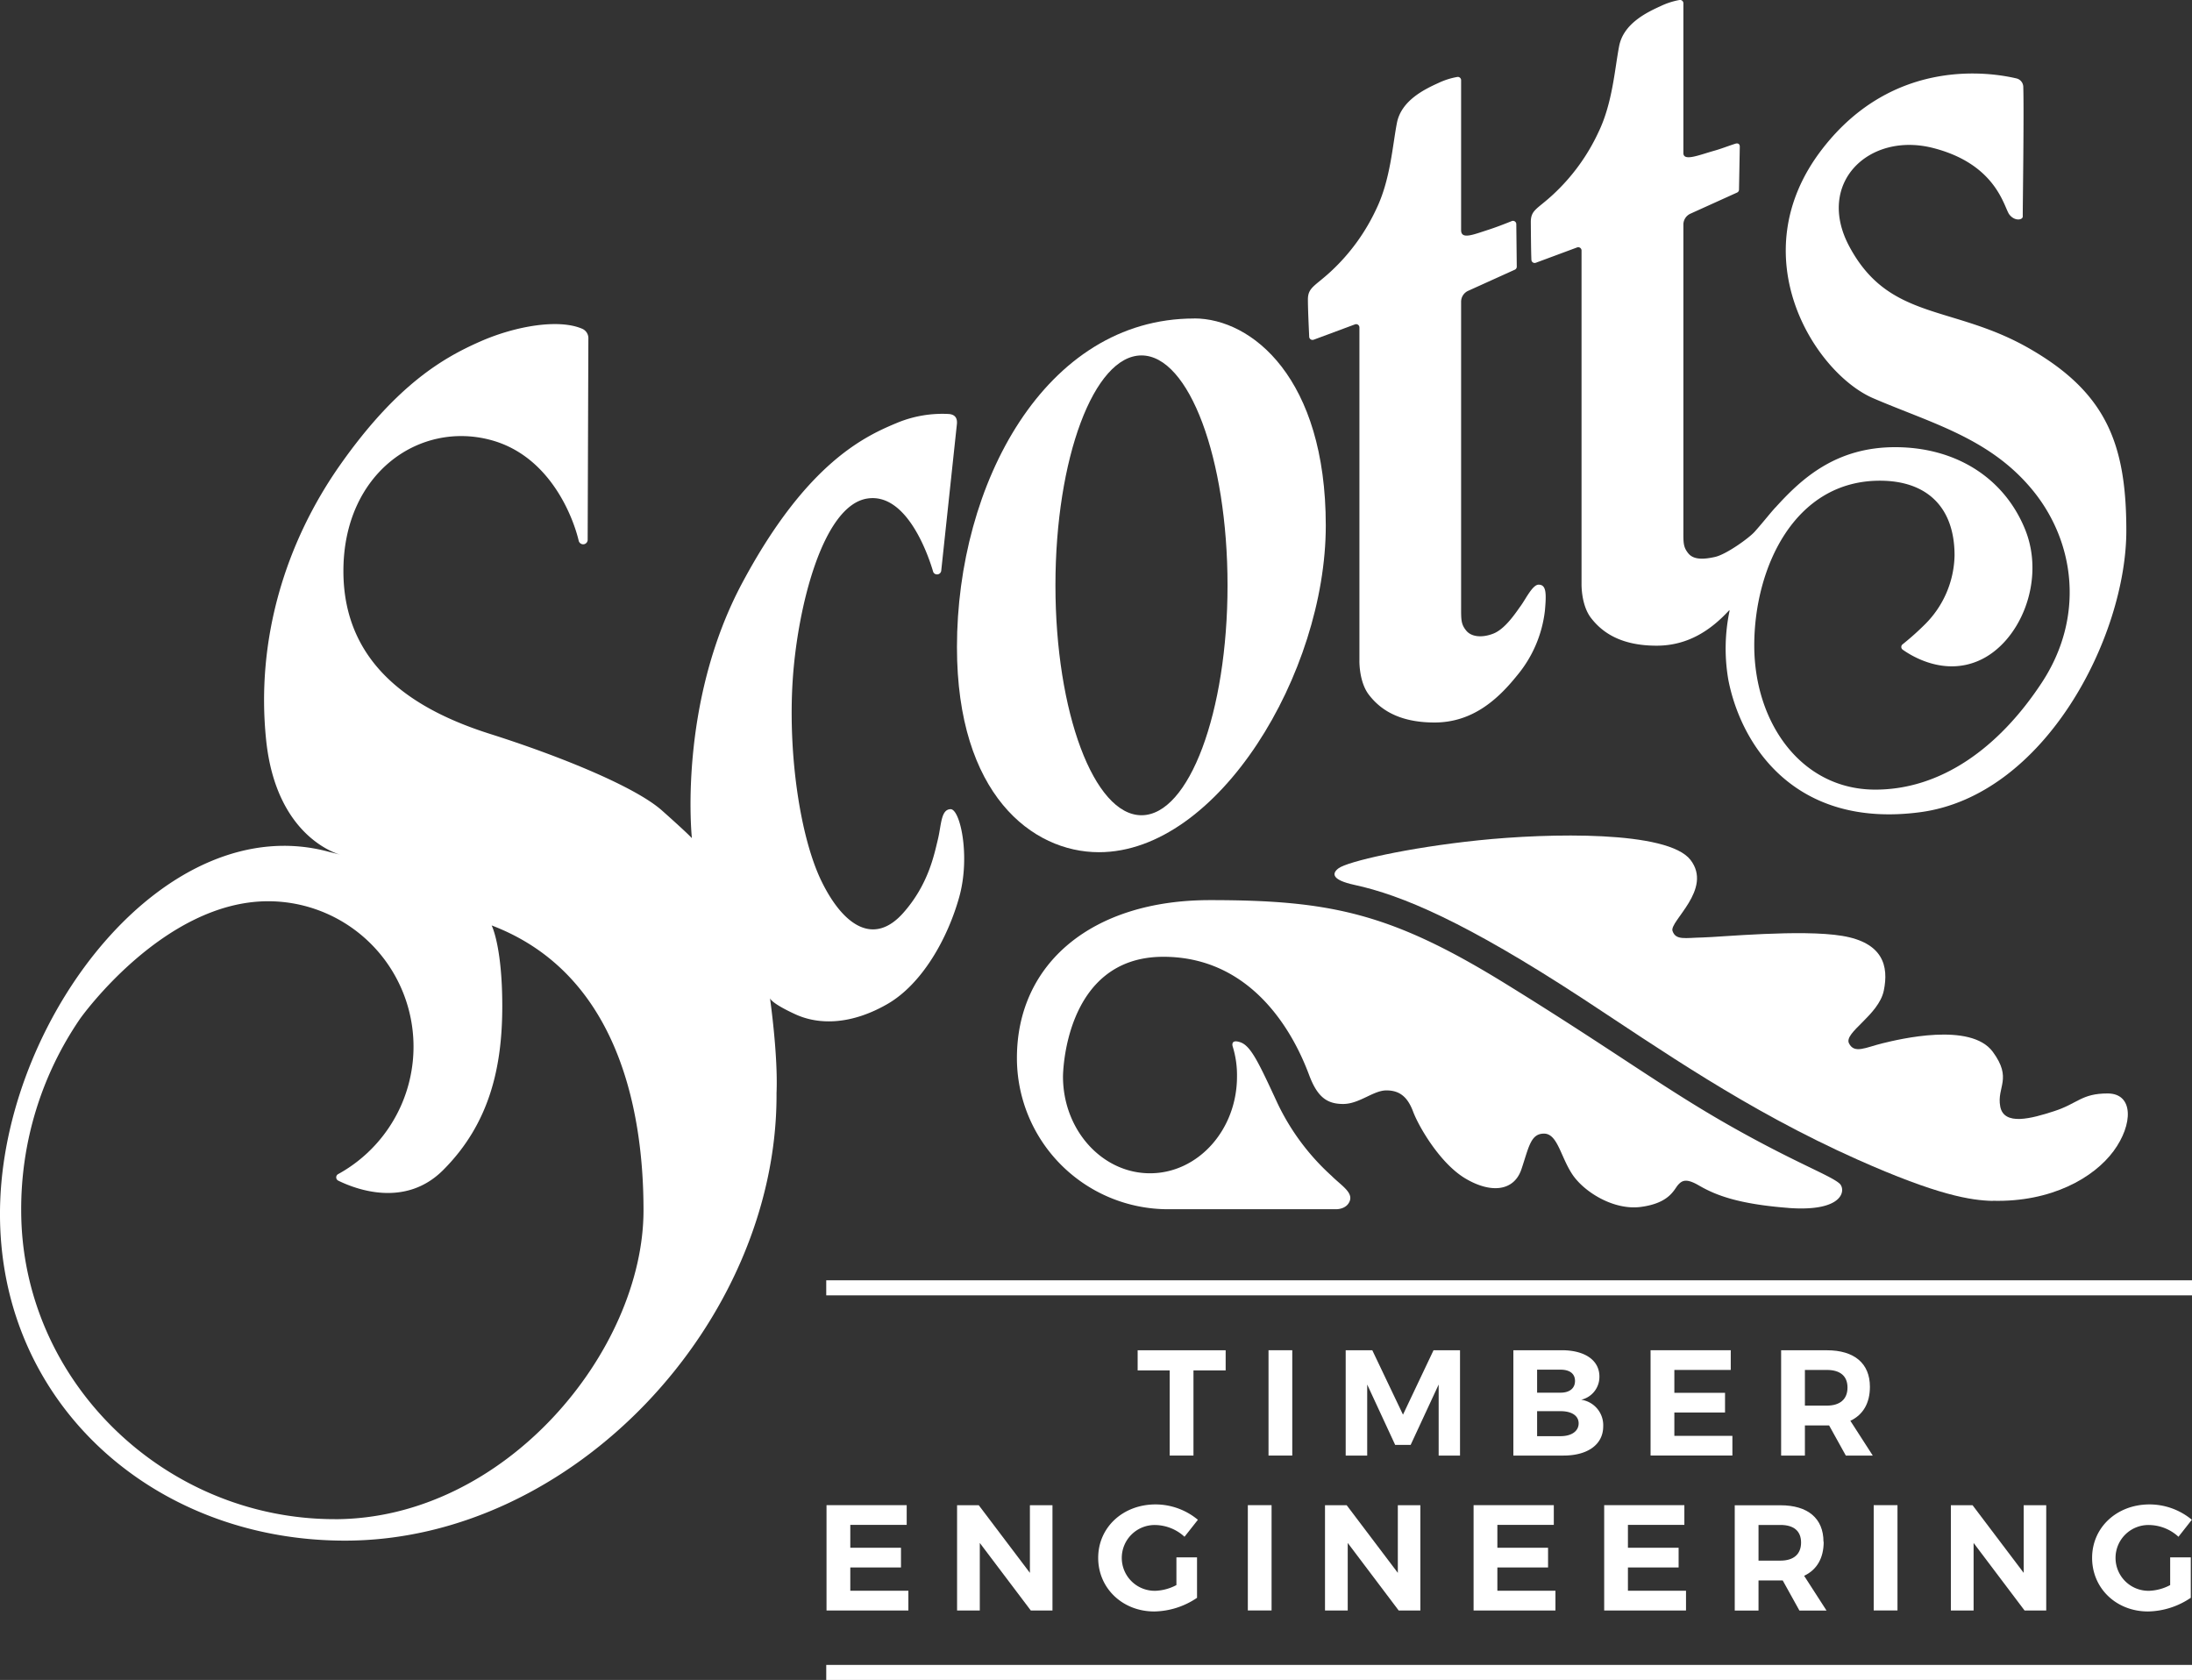
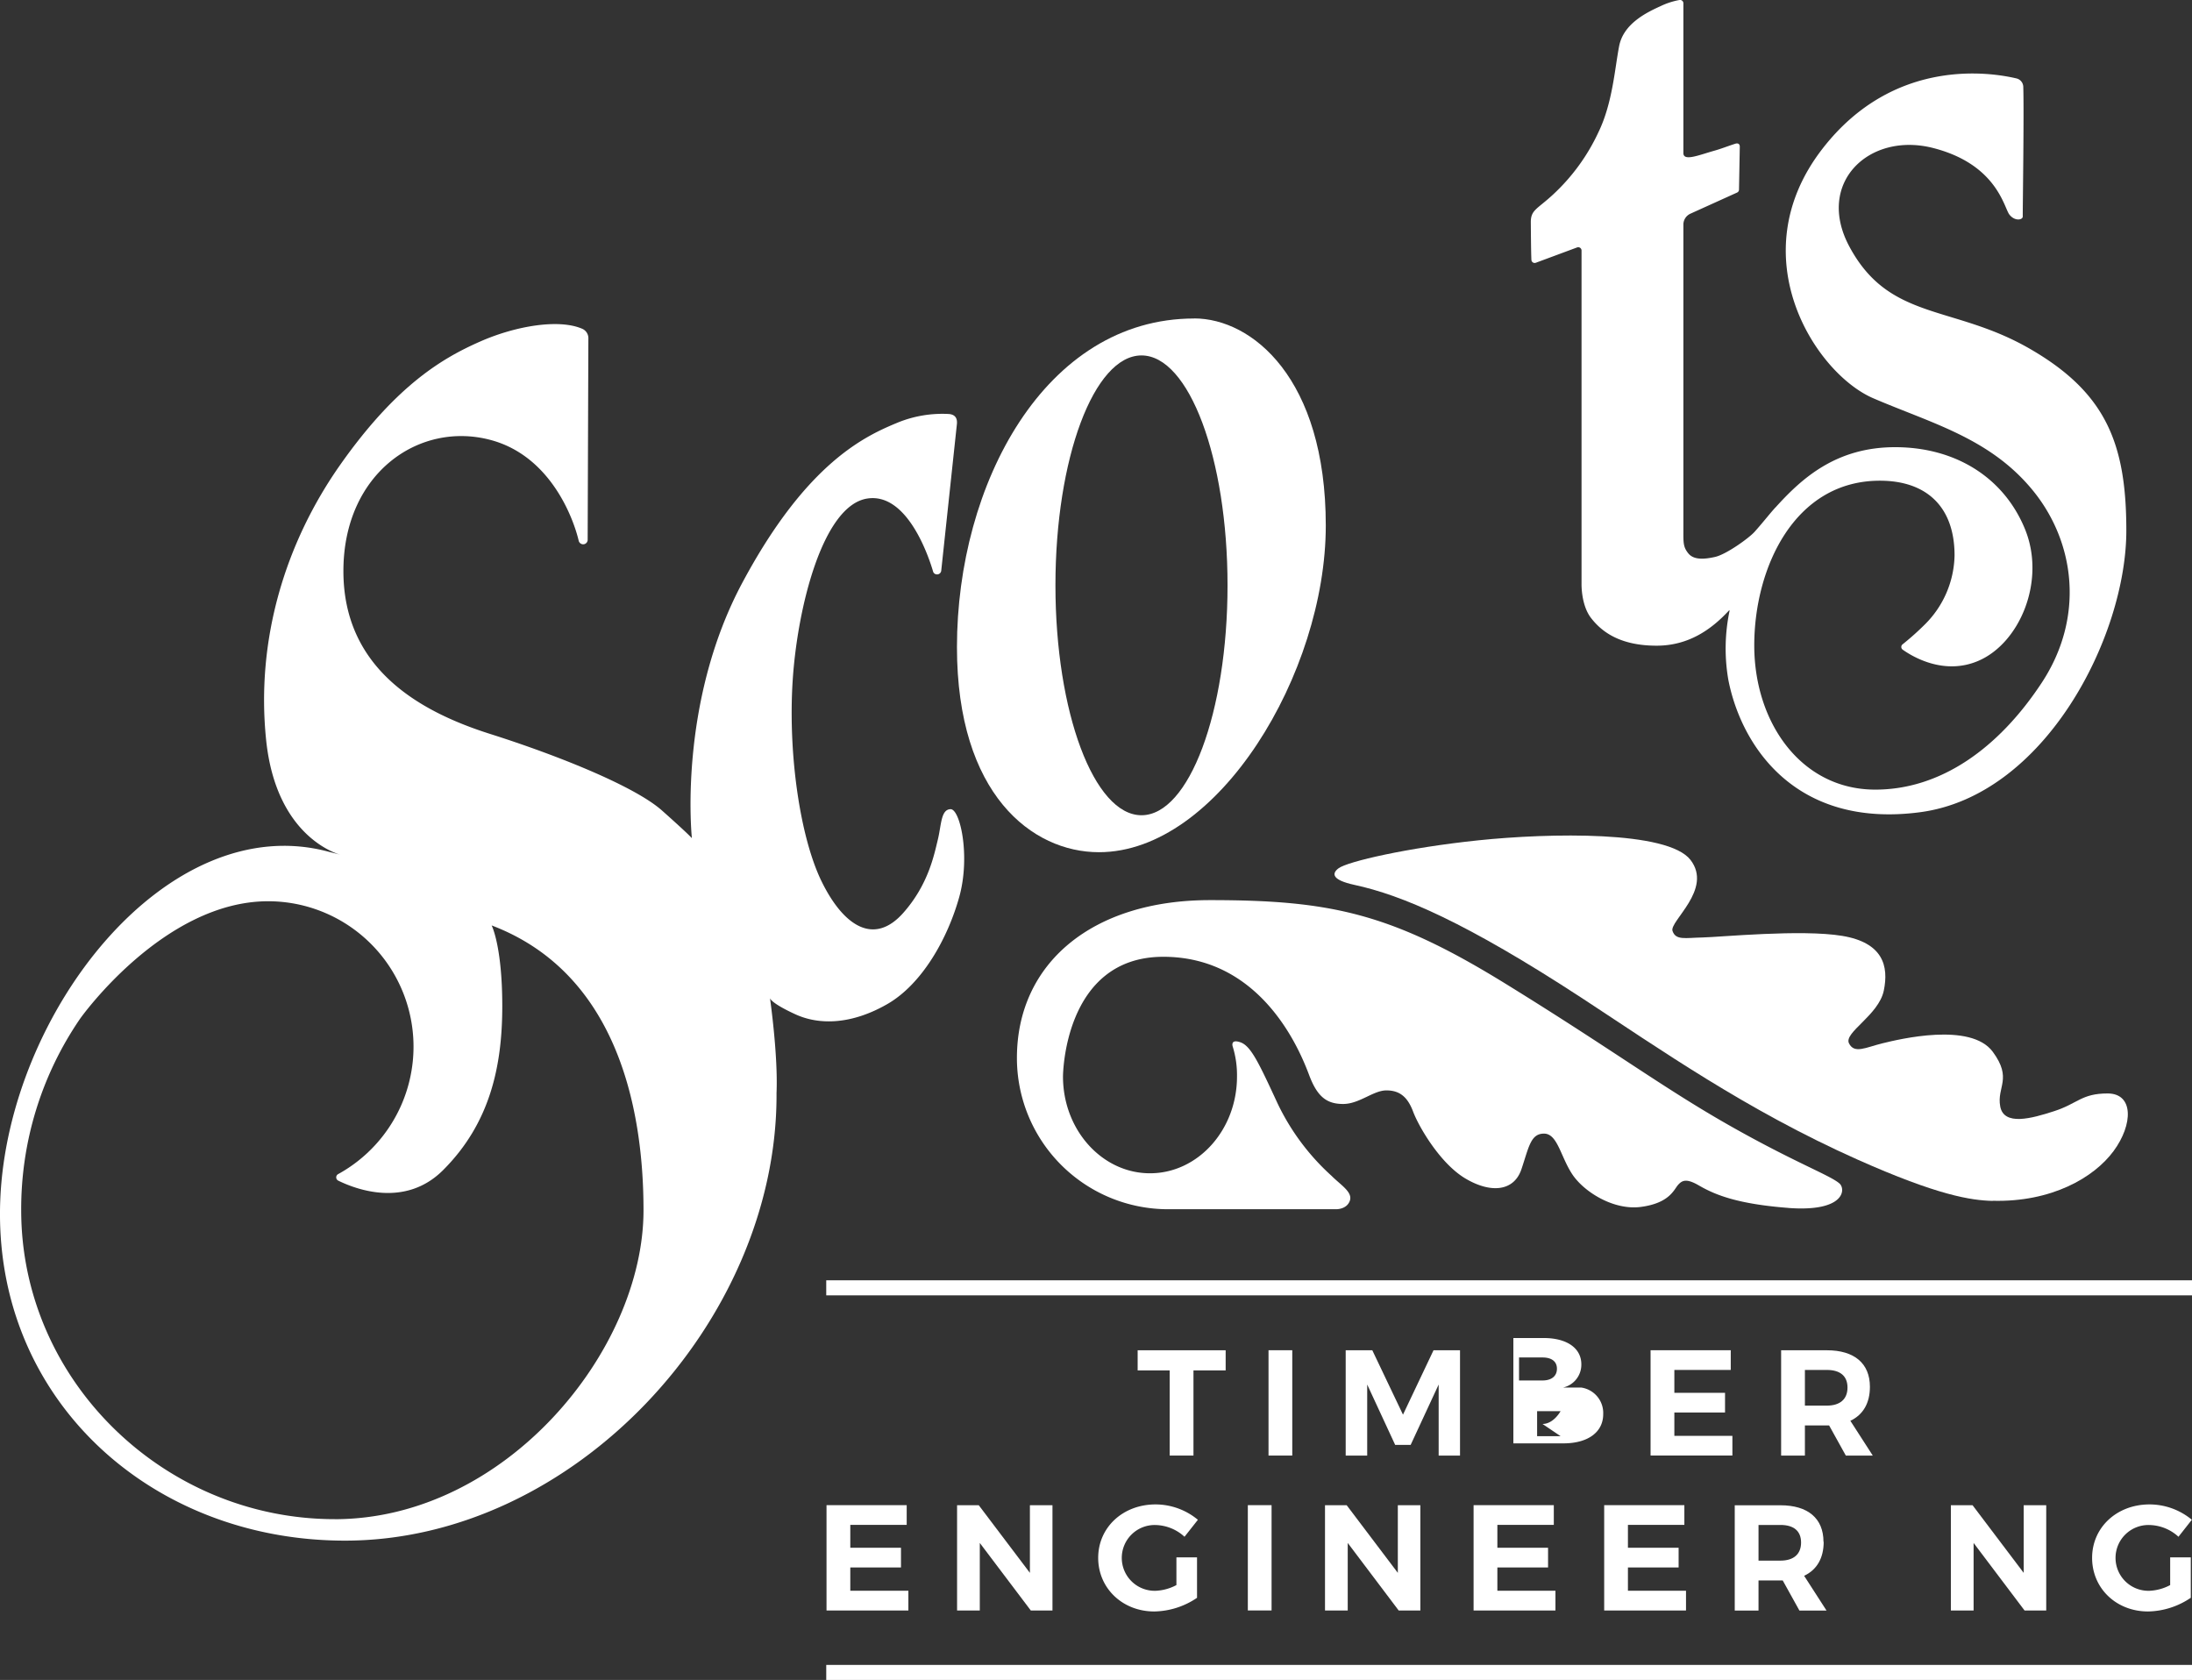
<svg xmlns="http://www.w3.org/2000/svg" width="560.44" height="429.5" viewBox="0 0 560.44 429.5">
  <rect x="0" y="0" width="560.44" height="429.5" fill="#333333" stroke="none" />
  <rect x="211.25" y="425.66" width="349.19" height="3.85" fill="#fff" />
  <rect x="211.25" y="327.33" width="349.19" height="3.85" fill="#fff" />
  <path d="M85.58,388.4C42,388.4,5.42,353,5.42,309.42a86,86,0,0,1,15.08-49s21.23-30,48.06-30a37.18,37.18,0,0,1,17.9,69.76.94.94,0,0,0,0,1.66c4.4,2.17,17.09,7.07,26.84-2.69,12-12,15.12-26.56,15.12-41.92s-2.72-20.63-2.72-20.63c31.57,12,38.83,45.82,38.83,72.81,0,35.94-35.36,79-79,79M243,206.88c-2.47.11-2.3,4.06-3.23,7.84s-2.39,11.42-8.83,18.68c-7.56,8.52-15.34,3.23-20.85-8s-8.61-32.51-7.43-51.26,7.7-45,19.14-46.69c10.3-1.53,15.77,15.25,16.76,18.64a1,1,0,0,0,.78.74,1.07,1.07,0,0,0,1.31-.92l4-37.45c.15-1.33-.27-2.52-2.17-2.62A30.3,30.3,0,0,0,229.62,108c-8.21,3.4-23.25,10-39.83,41S176.9,214.3,176.9,214.3s-.81-1-7.65-7.08-26.08-13.91-43.95-19.58S87.8,171.07,87.8,146s19.48-38.5,37.84-33.46c15.56,4.28,21.17,20.76,22.31,25.68a1.19,1.19,0,0,0,1.21.94,1.16,1.16,0,0,0,1.09-1.09l.18-51.41A2.64,2.64,0,0,0,149,84.12c-6-2.71-17.21-.78-26.19,3.18-9.64,4.23-21.4,11.12-35.68,31.33s-21.72,45-19.09,70.52c2.54,24.73,18.09,29.13,19.09,29.41-1-.28-2.12-.55-3-.77C42.94,206.57,2,258.72.07,306.79c-2,50.33,38,87.1,88.12,87.1,58.43,0,110.35-55.89,110.35-113.88,0-.17,0-.33,0-.5a.41.41,0,0,1,0-.11c.41-9.69-1.67-24.19-1.67-24.19s.15,1.2,6.46,4.1,14.56,2.54,23.5-2.58,15.49-16.81,18.45-27.49c2.86-10.41.2-22.46-2.26-22.36" fill="#fff" />
  <path d="M291.85,208.43c-12.14,0-22-26.32-22-58.78s9.84-58.78,22-58.78,22,26.32,22,58.78-9.84,58.78-22,58.78m13.46-127c-38.19,0-60.64,42.4-60.64,84,0,37.66,19.22,52.45,36.3,52.45,30.52,0,58-45.85,58-83.52S320.1,81.41,305.31,81.41" fill="#fff" />
-   <path d="M335.89,86.85l10.55-3.92a.84.84,0,0,1,1.13.79v85.2s-.14,5.39,2.43,8.72,7.15,7.08,16.77,7.08,16.1-5.79,21.09-12A31.43,31.43,0,0,0,395,156.08c.4-4.47.34-6.6-1.62-6.6-1.53,0-3.27,3.63-4.53,5.37s-4,6-7.11,7.17c-2.77,1.07-5.51.86-6.86-.79s-1.31-2.8-1.31-6.09v-78a3.06,3.06,0,0,1,1.79-2.78l11.95-5.41a.85.85,0,0,0,.49-.75l-.12-10.88a.85.85,0,0,0-1.2-.78c-2.24.9-4.06,1.59-5.86,2.18-3.92,1.25-7.05,2.62-7.05.12V20.51a.84.84,0,0,0-1-.83,18.64,18.64,0,0,0-4.77,1.52c-3.62,1.64-9.52,4.5-10.64,10.22s-1.66,14.5-5.24,21.94a51.16,51.16,0,0,1-11.61,16c-4.1,3.81-5.93,4.11-5.91,7.27,0,2.4.23,7.26.33,9.47a.84.84,0,0,0,1.13.75" fill="#fff" />
  <path d="M453.94,129.75c6.65-7.35,15.44-15.5,30.82-15.42s27.65,7.86,33,21-1.32,29.12-12,33.65c-8.67,3.7-16.65-1-19.3-2.89a.85.85,0,0,1,0-1.37,69.58,69.58,0,0,0,5.69-5.08A25.51,25.51,0,0,0,499.73,142c0-12.44-7.17-19.1-19.09-19.1-21.95,0-32.12,22.39-32.12,42.12s12,36.86,30.94,36.86c16.75,0,31.55-10.59,42.57-27.34s8.54-36-2.39-49.28-25.85-17.05-40.7-23.44-34.18-36.41-13-63.77c18.2-23.52,43-19.56,49.62-18a2.26,2.26,0,0,1,1.74,2.12c.22,6.81-.17,32.21-.13,33.15s-2.06,1.33-3.44-.49-3.2-12.84-19.52-17S464.13,46.75,472.82,63c10.21,19.11,26.41,14.84,46,26.08s24.83,24.25,24.83,46.58c0,27-20.75,67.78-52.75,72s-45.73-17.11-49-33.81a46.9,46.9,0,0,1,.31-17.7.09.09,0,0,0-.15-.07c-4.62,5-10.47,9-18.51,9-9.61,0-14.19-3.76-16.76-7.08s-2.43-8.72-2.43-8.72V64.05a.84.84,0,0,0-1.13-.79l-10.56,3.92a.84.84,0,0,1-1.13-.75c-.1-2.21-.13-7.24-.15-9.63,0-3.17,1.63-3.29,5.73-7.1a51,51,0,0,0,11.61-16c3.58-7.43,4.13-16.23,5.25-21.94s7-8.57,10.63-10.21A18.78,18.78,0,0,1,429.4,0a.85.85,0,0,1,1,.83V39.13c0,2.19,3.92.53,7.88-.59,1.79-.5,3.16-1.07,5.35-1.78.84-.28,1.21.15,1.19.77l-.2,10.95a.82.82,0,0,1-.49.75l-11.95,5.41a3.06,3.06,0,0,0-1.78,2.79v78c0,3.3-.08,4.4,1.27,6.06s3.93,1.55,6.82.9,8.71-4.84,10.14-6.45c2.34-2.63,4-4.8,5.33-6.23" fill="#fff" />
  <path d="M457.29,308.83c-12.93-1-18.68-3.27-23-5.79-3.11-1.79-4.2-1.28-5.25-.1s-2.16,4.66-9.52,5.63c-7,.93-14.67-3.91-17.62-8.48s-3.72-10.26-7.14-10.26-3.86,3.44-5.77,9.11-7.84,6.22-14.33,2.36S362.72,288,361.3,284.21s-3.47-5.43-6.83-5.43-6.91,3.47-11.06,3.47-6.58-1.78-8.68-7.35-11.73-30.28-37.3-30.28-25.65,30.61-25.65,30.61c0,13.67,10,24.74,22.25,24.74s22.24-11.07,22.24-24.74a24.75,24.75,0,0,0-1.1-7.68s-.68-2,2-1.06,4.74,5.39,9.49,15.65a59.39,59.39,0,0,0,13.78,18.48c2.41,2.41,5.48,4.17,4.67,6.4s-3.51,2.14-3.51,2.14h-43A38.65,38.65,0,0,1,260,270.51c0-24.22,19.24-40.38,49.34-40.38,30.78,0,46.26,3.3,75.45,21.29,27.25,16.8,40.33,26.63,57.09,36.16,16.91,9.62,26,12.86,28.43,15,1.65,1.45,1.34,7.31-13,6.26" fill="#fff" />
  <path d="M509.49,307c15,.39,25.88-5.9,30.9-12.71s5.16-14.73-1.52-14.73-7.6,2.56-13.65,4.52c-5.81,1.89-12.87,3.83-13.81-1.19s3.2-7.07-1.92-14c-5.65-7.62-23.89-3.21-28.2-2.15s-7.18,2.76-8.55,0,7.59-7.17,8.9-13.47S481.43,241,471,239.27s-31.26.32-35.71.41-6.83.79-7.67-1.67,10.4-10.67,4.59-18.17-36-6.89-54.2-5-33.52,5.44-35.79,7.16c-1.84,1.39-1.58,3,4,4.22,12.22,2.63,28.52,9.55,58.31,29,19.86,13,41.89,28.54,70.37,41.24,20.63,9.2,29.06,10.43,34.53,10.57" fill="#fff" />
  <polygon points="290.87 350.37 299.06 350.37 299.06 372.14 305.14 372.14 305.14 350.37 313.37 350.37 313.37 345.22 290.87 345.22 290.87 350.37" fill="#fff" />
  <rect x="324.33" y="345.21" width="6.07" height="26.93" fill="#fff" />
  <polygon points="358.71 361.68 350.86 345.21 344.06 345.21 344.06 372.14 349.56 372.14 349.56 353.98 356.71 369.41 360.67 369.41 367.83 353.98 367.83 372.14 373.29 372.14 373.29 345.21 366.52 345.21 358.71 361.68" fill="#fff" />
-   <path d="M399,367.18h-6v-6.39h6c2.85,0,4.62,1.16,4.62,3.12s-1.77,3.27-4.62,3.27m-6-17h6c2.31,0,3.69,1,3.69,2.88s-1.38,3-3.69,3h-6Zm11.27,7.69a6,6,0,0,0,4.66-5.93c0-4.15-3.7-6.73-9.62-6.73H386.93v26.93h12.82c6.22,0,10.15-2.85,10.15-7.47a6.57,6.57,0,0,0-5.62-6.8" fill="#fff" />
+   <path d="M399,367.18h-6v-6.39h6s-1.77,3.27-4.62,3.27m-6-17h6c2.31,0,3.69,1,3.69,2.88s-1.38,3-3.69,3h-6Zm11.27,7.69a6,6,0,0,0,4.66-5.93c0-4.15-3.7-6.73-9.62-6.73H386.93v26.93h12.82c6.22,0,10.15-2.85,10.15-7.47a6.57,6.57,0,0,0-5.62-6.8" fill="#fff" />
  <polygon points="428.09 361.13 441.05 361.13 441.05 356.1 428.09 356.1 428.09 350.25 442.51 350.25 442.51 345.21 422.01 345.21 422.01 372.13 442.93 372.13 442.93 367.1 428.09 367.1 428.09 361.13" fill="#fff" />
  <path d="M467.09,359.37h-5.62v-9.12h5.62c3.34,0,5.27,1.51,5.27,4.5s-1.93,4.62-5.27,4.62m11-4.81c0-6-4-9.34-11-9.34h-11.7v26.92h6.08v-7.7h6.19l4.27,7.7h6.89l-5.73-8.89c3.27-1.54,5-4.53,5-8.69" fill="#fff" />
  <polygon points="217.4 400.75 230.36 400.75 230.36 395.71 217.4 395.71 217.4 389.86 231.82 389.86 231.82 384.82 211.32 384.82 211.32 411.75 232.25 411.75 232.25 406.7 217.4 406.7 217.4 400.75" fill="#fff" />
  <polygon points="263.32 402.13 250.24 384.83 244.7 384.83 244.7 411.75 250.51 411.75 250.51 394.48 263.55 411.75 269.09 411.75 269.09 384.83 263.32 384.83 263.32 402.13" fill="#fff" />
  <path d="M295.47,389.9a11.3,11.3,0,0,1,7.38,3l3.42-4.34a17,17,0,0,0-10.8-3.93c-8.39,0-14.69,5.89-14.69,13.66S287,412,295.12,412a20,20,0,0,0,10.93-3.49V398.17h-5.27v7.08a12.38,12.38,0,0,1-5.27,1.46,8.41,8.41,0,1,1,0-16.81" fill="#fff" />
  <rect x="319.04" y="384.82" width="6.07" height="26.92" fill="#fff" />
  <polygon points="357.39 402.13 344.31 384.83 338.77 384.83 338.77 411.75 344.58 411.75 344.58 394.48 357.61 411.75 363.15 411.75 363.15 384.83 357.39 384.83 357.39 402.13" fill="#fff" />
  <polygon points="382.84 400.75 395.8 400.75 395.8 395.71 382.84 395.71 382.84 389.86 397.27 389.86 397.27 384.82 376.76 384.82 376.76 411.75 397.69 411.75 397.69 406.7 382.84 406.7 382.84 400.75" fill="#fff" />
  <polygon points="416.22 400.75 429.18 400.75 429.18 395.71 416.22 395.71 416.22 389.86 430.65 389.86 430.65 384.82 410.15 384.82 410.15 411.75 431.07 411.75 431.07 406.7 416.22 406.7 416.22 400.75" fill="#fff" />
  <path d="M455.22,399h-5.61v-9.12h5.61c3.35,0,5.27,1.51,5.27,4.5s-1.92,4.62-5.27,4.62m11-4.81c0-6-4-9.34-11-9.34H443.53v26.92h6.08v-7.7h6.19l4.27,7.7H467l-5.73-8.89c3.27-1.54,5-4.53,5-8.69" fill="#fff" />
-   <rect x="479.06" y="384.82" width="6.08" height="26.92" fill="#fff" />
  <polygon points="517.41 402.13 504.33 384.83 498.79 384.83 498.79 411.75 504.6 411.75 504.6 394.48 517.63 411.75 523.17 411.75 523.17 384.83 517.41 384.83 517.41 402.13" fill="#fff" />
  <path d="M554.86,405.25a12.3,12.3,0,0,1-5.27,1.46,8.41,8.41,0,1,1,0-16.81,11.3,11.3,0,0,1,7.39,3l3.42-4.35a17,17,0,0,0-10.81-3.92c-8.38,0-14.69,5.89-14.69,13.66S541.05,412,549.21,412a20,20,0,0,0,10.92-3.5V398.17h-5.27Z" fill="#fff" />
</svg>